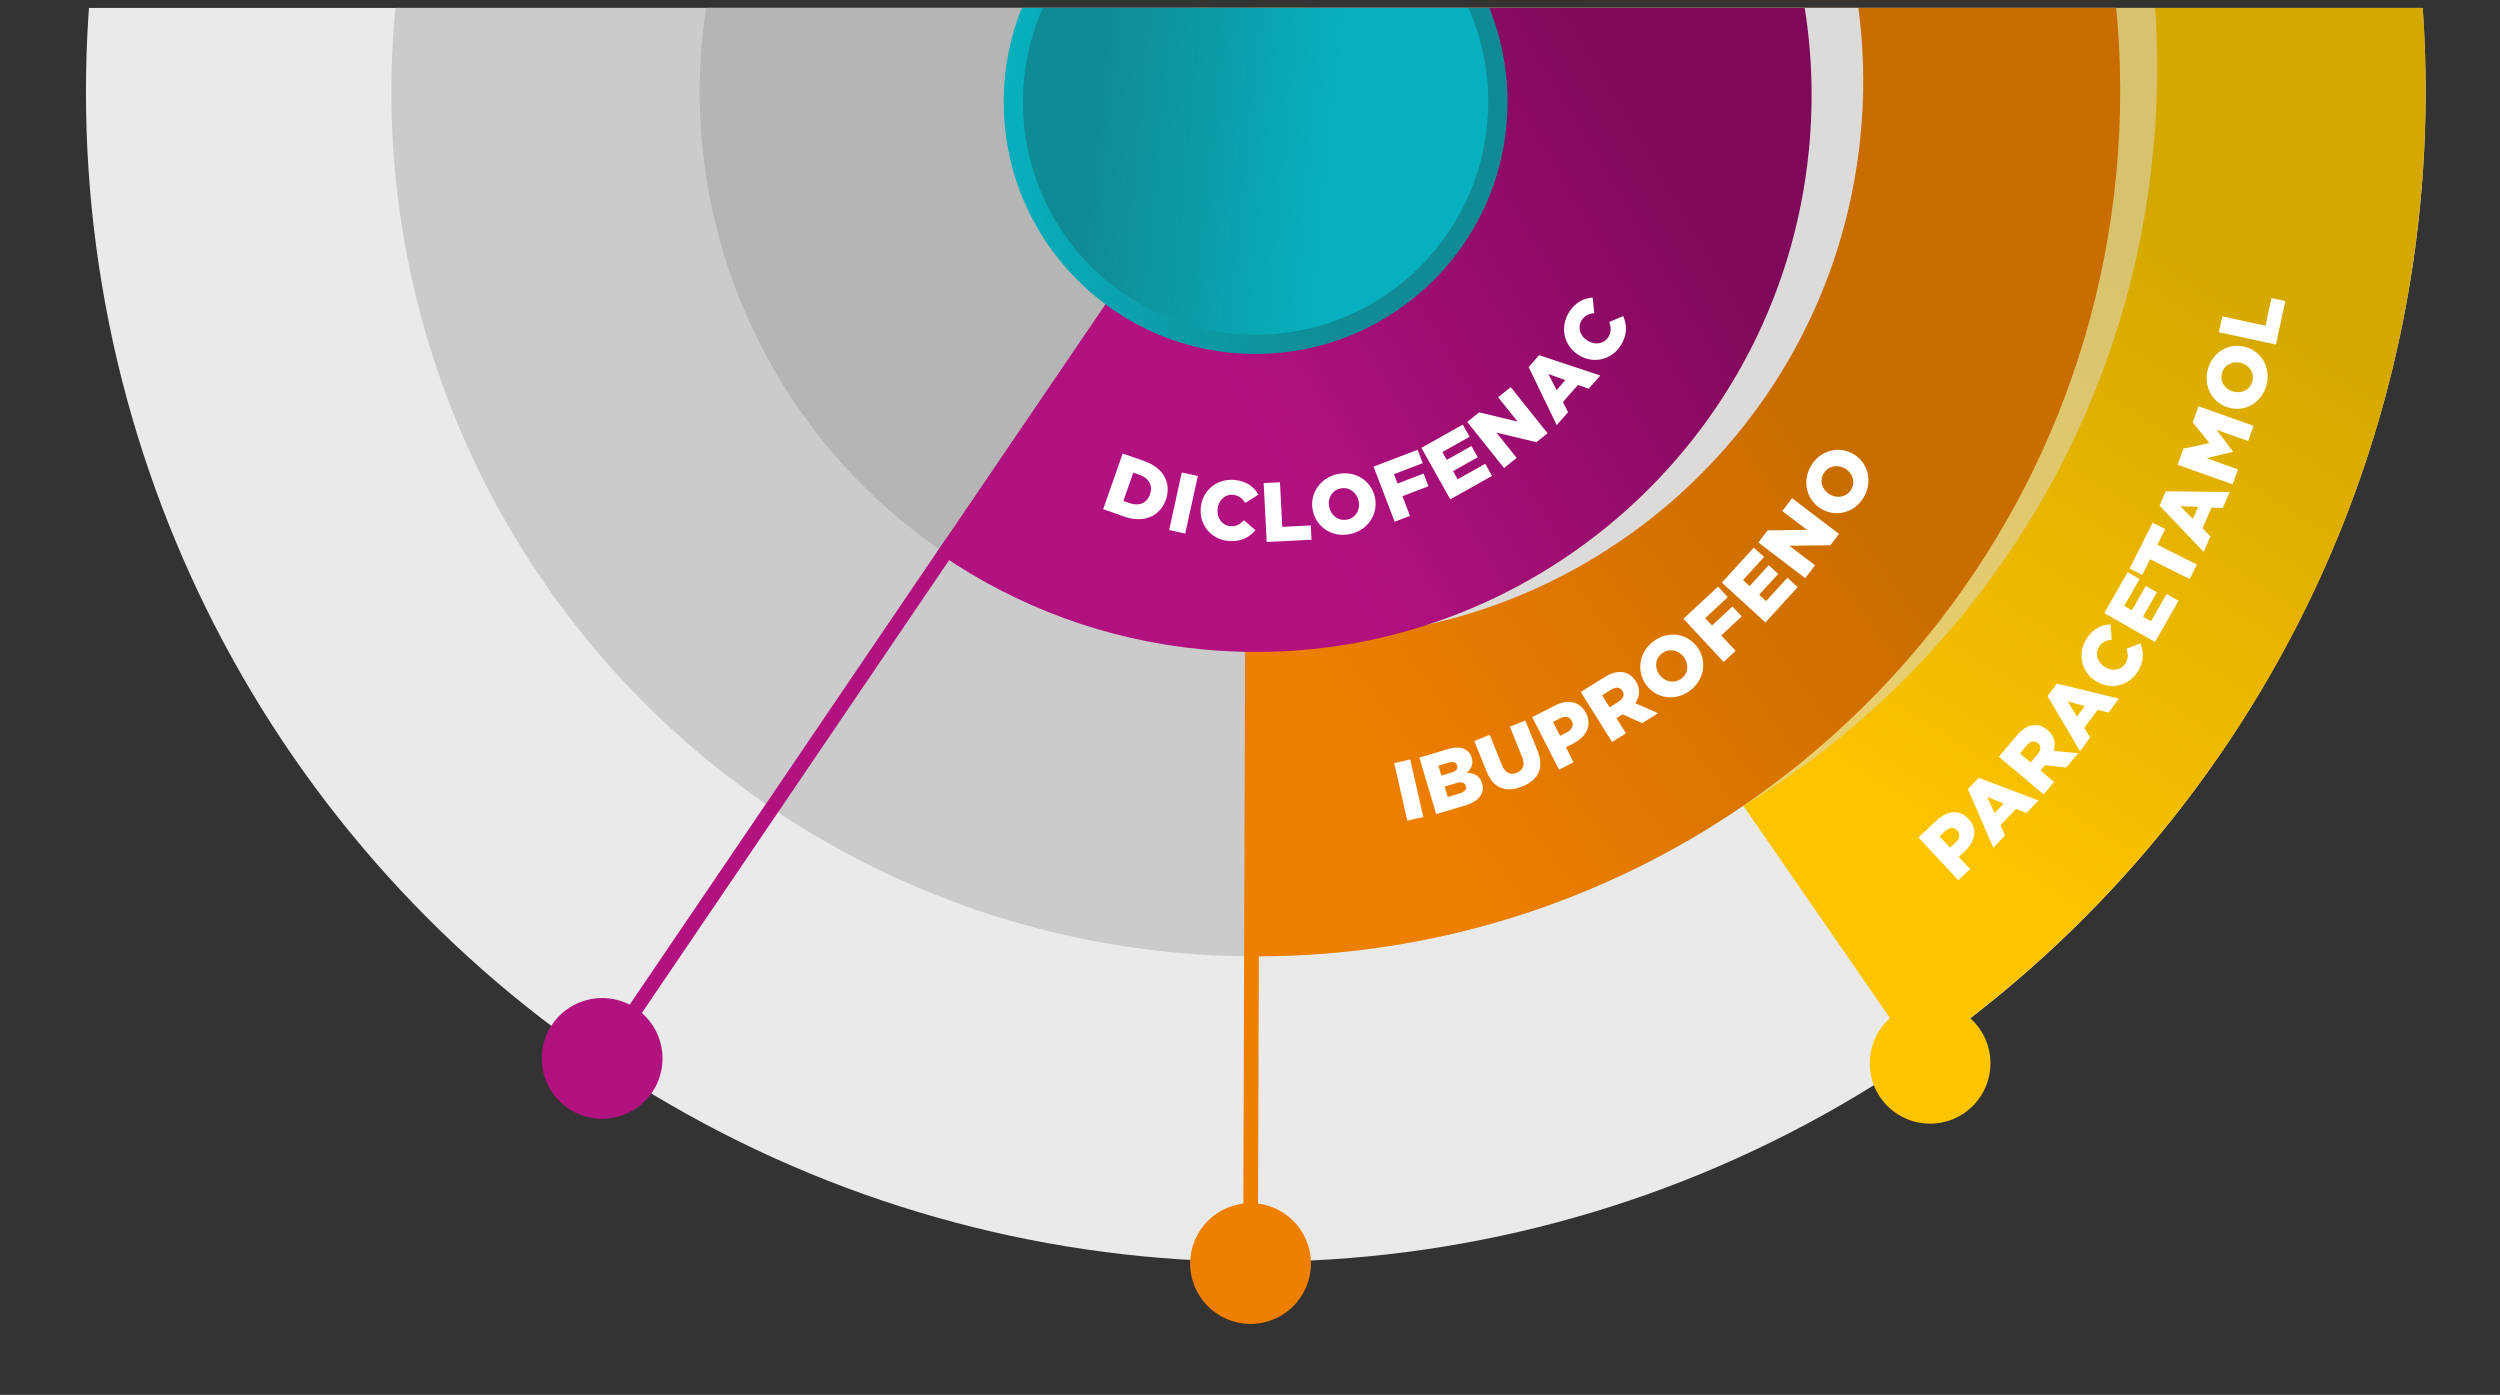
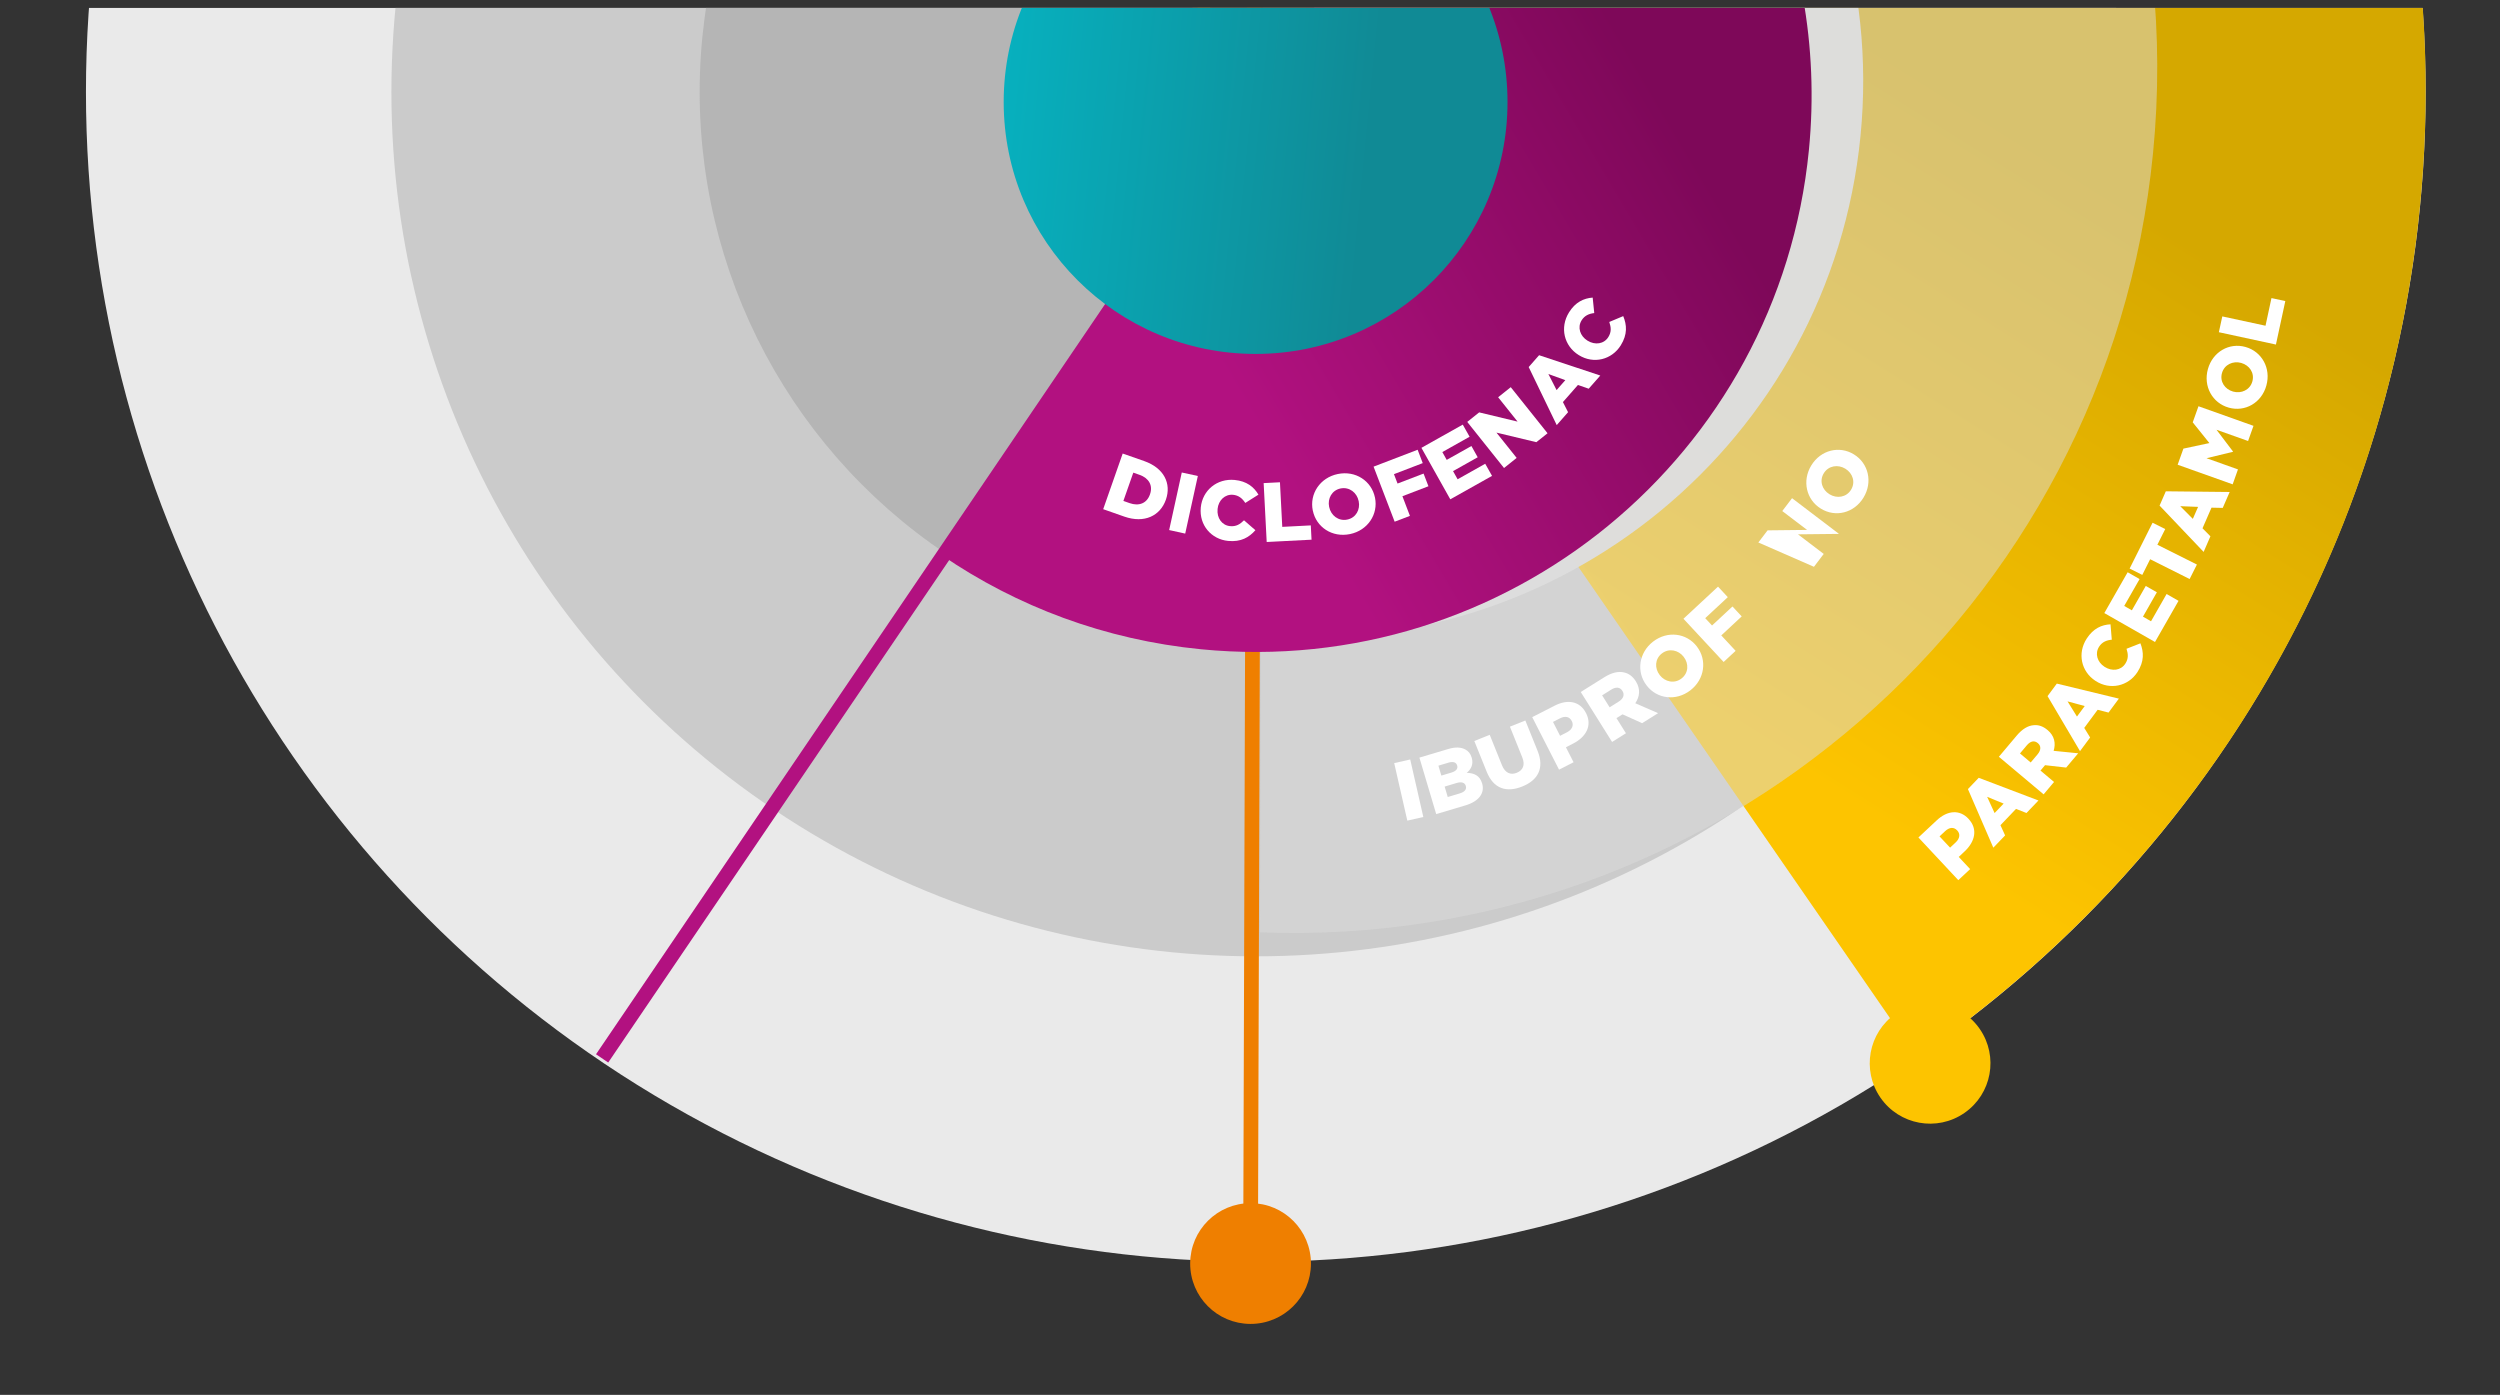
<svg xmlns="http://www.w3.org/2000/svg" xmlns:xlink="http://www.w3.org/1999/xlink" version="1.1" id="Capa_1" x="0px" y="0px" viewBox="0 0 509 284" style="enable-background:new 0 0 509 284;" xml:space="preserve">
  <rect x="0" y="0" width="509" height="284" fill="#333333" stroke="none" />
  <style type="text/css">
	.st0{clip-path:url(#SVGID_2_);}
	.st1{fill:#EAEAEA;}
	.st2{fill:#CBCBCB;}
	.st3{fill:#B5B5B5;}
	.st4{fill:none;stroke:#FDC400;stroke-width:3;stroke-miterlimit:10;}
	.st5{fill:#FDC400;}
	.st6{fill:url(#SVGID_3_);}
	.st7{opacity:0.5;fill:#DDDDDD;}
	.st8{fill:none;stroke:#EF7F00;stroke-width:3;stroke-miterlimit:10;}
	.st9{fill:#EF7F00;}
	.st10{fill:url(#SVGID_4_);}
	.st11{opacity:0.98;fill:#DDDDDD;}
	.st12{fill:url(#SVGID_5_);}
	.st13{fill:none;stroke:#B21180;stroke-width:3;stroke-miterlimit:10;}
	.st14{fill:#B21180;}
	.st15{clip-path:url(#SVGID_7_);fill:#B5B5B5;}
	.st16{fill:url(#SVGID_8_);}
	.st17{fill:url(#SVGID_9_);}
	.st18{fill:#FFFFFF;}
</style>
  <g>
    <defs>
      <rect id="SVGID_1_" x="0.11" y="1.61" width="509.14" height="307.29" />
    </defs>
    <clipPath id="SVGID_2_">
      <use xlink:href="#SVGID_1_" style="overflow:visible;" />
    </clipPath>
    <g class="st0">
      <circle class="st1" cx="255.68" cy="18.72" r="238.18" />
      <circle class="st2" cx="255.68" cy="18.72" r="175.99" />
      <circle class="st3" cx="255.68" cy="18.72" r="113.23" />
      <g>
        <g>
          <line class="st4" x1="195.98" y1="-68.76" x2="392.97" y2="216.48" />
          <g>
            <path class="st5" d="M382.85,223.47c3.86,5.59,11.52,6.99,17.1,3.13c5.59-3.86,6.99-11.52,3.13-17.1       c-3.86-5.59-11.52-6.99-17.1-3.13C380.4,210.22,379,217.88,382.85,223.47z" />
          </g>
        </g>
      </g>
      <linearGradient id="SVGID_3_" gradientUnits="userSpaceOnUse" x1="263.01" y1="234.624" x2="143.325" y2="294.075" gradientTransform="matrix(-0.098 0.995 0.995 0.098 25.105 -211.167)">
        <stop offset="0" style="stop-color:#FDC400" />
        <stop offset="1" style="stop-color:#D5A800" />
      </linearGradient>
      <path class="st6" d="M278.98-218.31c130.91,12.87,226.6,129.42,213.73,260.33c-7.12,72.48-46.03,134.15-101.56,172.59L210.92-46    l26.46-61.42l-80.66-16.95l-36.52-52.81C164.97-208.17,220.54-224.06,278.98-218.31z" />
      <path class="st7" d="M256.53,189.82c92.37,3.6,172.67-65.44,181.83-158.65c9.51-96.73-61.2-182.85-157.92-192.36    c-7.74-0.76-15.41-1.01-22.98-0.77" />
      <g>
        <g>
          <line class="st8" x1="256.15" y1="-240.97" x2="254.61" y2="257.26" />
          <g>
            <path class="st9" d="M242.32,257.22c-0.02,6.79,5.47,12.31,12.26,12.33s12.31-5.47,12.33-12.26       c0.02-6.79-5.47-12.31-12.26-12.33C247.86,244.95,242.34,250.43,242.32,257.22z" />
          </g>
        </g>
      </g>
      <linearGradient id="SVGID_4_" gradientUnits="userSpaceOnUse" x1="262.272" y1="213.662" x2="186.393" y2="299.711" gradientTransform="matrix(-0.098 0.995 0.995 0.098 25.105 -211.167)">
        <stop offset="0" style="stop-color:#EF7F00" />
        <stop offset="1" style="stop-color:#CA6D00" />
      </linearGradient>
-       <path class="st10" d="M256-157.27c5.59,0.02,11.22,0.29,16.9,0.85c96.73,9.51,167.43,95.63,157.92,192.36    c-8.95,91.05-85.79,159.04-175.46,158.77L256-157.27z" />
      <path class="st11" d="M255.03,129.29c62.24,6.12,117.65-39.38,123.77-101.61c6.12-62.24-39.38-117.65-101.61-123.77" />
      <linearGradient id="SVGID_5_" gradientUnits="userSpaceOnUse" x1="253.359" y1="243.675" x2="191.561" y2="328.159" gradientTransform="matrix(-0.098 0.995 0.995 0.098 25.105 -211.167)">
        <stop offset="0" style="stop-color:#B21180" />
        <stop offset="1" style="stop-color:#7E0859" />
      </linearGradient>
      <path class="st12" d="M319.33-74.12c33.09,22.57,53.16,62.03,48.96,104.7c-6.12,62.24-61.53,107.73-123.77,101.61    c-19.57-1.92-37.48-8.72-52.65-19.07L319.33-74.12z" />
      <g>
        <g>
          <line class="st13" x1="401.8" y1="-195.95" x2="122.59" y2="215.49" />
          <g>
-             <path class="st14" d="M112.42,208.59c-3.81,5.62-2.35,13.26,3.27,17.08c5.62,3.81,13.26,2.35,17.08-3.27       c3.81-5.62,2.35-13.26-3.27-17.08C123.88,201.51,116.23,202.97,112.42,208.59z" />
-           </g>
+             </g>
        </g>
      </g>
      <g>
        <defs>
          <path id="SVGID_6_" d="M192.38,109.97c-33.09-22.57-53.16-62.03-48.96-104.7c6.12-62.24,61.53-107.73,123.77-101.61      c19.57,1.92,37.48,8.72,52.65,19.07L192.38,109.97z" />
        </defs>
        <clipPath id="SVGID_7_">
          <use xlink:href="#SVGID_6_" style="overflow:visible;" />
        </clipPath>
-         <circle class="st15" cx="256.51" cy="15.9" r="113.23" />
      </g>
      <g>
        <linearGradient id="SVGID_8_" gradientUnits="userSpaceOnUse" x1="208.268" y1="200.824" x2="208.268" y2="276.215" gradientTransform="matrix(-0.098 0.995 0.995 0.098 25.105 -211.167)">
          <stop offset="0" style="stop-color:#07B0BE" />
          <stop offset="1" style="stop-color:#108A95" />
        </linearGradient>
        <circle class="st16" cx="255.64" cy="20.77" r="51.29" />
        <linearGradient id="SVGID_9_" gradientUnits="userSpaceOnUse" x1="208.268" y1="268.999" x2="208.268" y2="219.439" gradientTransform="matrix(-0.098 0.995 0.995 0.098 25.105 -211.167)">
          <stop offset="0" style="stop-color:#07B0BE" />
          <stop offset="1" style="stop-color:#108A95" />
        </linearGradient>
-         <circle class="st17" cx="255.64" cy="20.77" r="47.37" />
      </g>
    </g>
    <g class="st0">
      <path class="st18" d="M390.59,170.51l3.72-3.48c2.19-2.06,4.67-2.25,6.47-0.33l0.02,0.03c1.92,2.05,1.35,4.6-0.81,6.62l-1.19,1.12    l2.32,2.48l-2.41,2.25L390.59,170.51z M398.18,171.51c0.86-0.8,0.96-1.74,0.32-2.42l-0.02-0.02c-0.7-0.74-1.59-0.65-2.46,0.16    l-1.13,1.06l2.15,2.29L398.18,171.51z" />
      <path class="st18" d="M400.67,160.66l2.2-2.3l12.16,4.62l-2.44,2.55l-2.13-0.84l-3.17,3.32l0.95,2.08l-2.4,2.5L400.67,160.66z     M407.94,163.61l-3.36-1.38l1.52,3.31L407.94,163.61z" />
      <path class="st18" d="M406.97,154.08l3.62-4.3c1.17-1.39,2.34-2.05,3.48-2.13c0.97-0.1,1.9,0.22,2.8,0.98l0.03,0.02    c1.39,1.17,1.69,2.69,1.22,4.22l5,0.5l-2.45,2.91l-4.3-0.49l-0.93,1.1l2.76,2.32l-2.12,2.52L406.97,154.08z M414.86,153.57    c0.72-0.86,0.72-1.7,0.06-2.26l-0.03-0.02c-0.72-0.6-1.52-0.39-2.23,0.46l-1.39,1.65l2.18,1.84L414.86,153.57z" />
      <path class="st18" d="M416.88,141.73l1.89-2.55l12.63,3.06l-2.1,2.84l-2.22-0.57l-2.73,3.69l1.2,1.95l-2.06,2.78L416.88,141.73z     M424.45,143.75l-3.5-0.95l1.92,3.09L424.45,143.75z" />
      <path class="st18" d="M426.66,138.64l-0.03-0.02c-2.9-1.89-3.73-5.61-1.76-8.63c1.33-2.04,3.03-2.79,4.83-2.88l0.26,3.13    c-1.08,0.11-1.96,0.46-2.58,1.42c-0.91,1.4-0.37,3.15,1.09,4.09l0.03,0.02c1.5,0.97,3.3,0.75,4.21-0.64    c0.68-1.04,0.59-1.97,0.25-3.04l2.83-1.11c0.68,1.78,0.81,3.67-0.62,5.88C433.31,139.7,429.64,140.57,426.66,138.64z" />
      <path class="st18" d="M428.44,124.82l4.75-8.31l2.43,1.39l-3.13,5.47l1.56,0.89l2.83-4.96l2.26,1.29l-2.83,4.96l1.64,0.94    l3.17-5.55l2.43,1.39l-4.79,8.38L428.44,124.82z" />
      <path class="st18" d="M437.77,113.86l-1.6,3.19l-2.58-1.29l4.67-9.33l2.58,1.29l-1.6,3.19l8.05,4.03l-1.48,2.95L437.77,113.86z" />
      <path class="st18" d="M439.69,102.94l1.27-2.91l13,0.14l-1.41,3.24l-2.29-0.05l-1.83,4.2l1.61,1.63l-1.38,3.18L439.69,102.94z     M447.53,103.2l-3.63-0.14l2.56,2.58L447.53,103.2z" />
      <path class="st18" d="M443.37,94.62l1.17-3.28l5.29-1.13l-3.39-4.22l1.17-3.28l11.2,3.99l-1.1,3.09l-6.43-2.29l3.36,4.43    l-0.02,0.06l-5.37,1.3l6.4,2.28l-1.08,3.04L443.37,94.62z" />
      <path class="st18" d="M453.79,83l-0.03-0.01c-3.29-0.92-5.22-4.31-4.23-7.85c0.99-3.53,4.35-5.42,7.64-4.5l0.03,0.01    c3.29,0.92,5.22,4.31,4.23,7.85C460.45,82.04,457.08,83.92,453.79,83z M456.33,73.9l-0.03-0.01c-1.65-0.46-3.43,0.33-3.91,2.08    c-0.48,1.73,0.6,3.29,2.25,3.75l0.03,0.01c1.65,0.46,3.43-0.33,3.91-2.07C459.07,75.92,457.98,74.37,456.33,73.9z" />
      <path class="st18" d="M451.76,67.64l0.7-3.22l8.8,1.9l1.21-5.63l2.82,0.61l-1.91,8.85L451.76,67.64z" />
    </g>
    <g class="st0">
      <path class="st18" d="M283.86,155.37l3.26-0.74l2.67,11.71l-3.26,0.74L283.86,155.37z" />
      <path class="st18" d="M288.99,154.25l5.9-1.76c1.45-0.43,2.57-0.37,3.45,0.1c0.6,0.32,1.06,0.85,1.29,1.64l0.01,0.03    c0.4,1.33-0.12,2.35-1.01,3.09c1.53,0.04,2.66,0.57,3.12,2.13l0.01,0.03c0.59,1.97-0.66,3.65-3.41,4.47l-5.94,1.77L288.99,154.25z     M295.47,157.31c0.97-0.29,1.41-0.78,1.21-1.45l-0.01-0.03c-0.19-0.62-0.79-0.84-1.74-0.56l-2.07,0.62l0.6,2.02L295.47,157.31z     M297.23,161.53c0.97-0.29,1.42-0.83,1.21-1.51l-0.01-0.03c-0.19-0.62-0.8-0.89-1.87-0.57l-2.43,0.73l0.63,2.12L297.23,161.53z" />
      <path class="st18" d="M302.69,157.12l-2.52-6.25l3.14-1.26l2.49,6.19c0.65,1.61,1.77,2.04,3.01,1.54c1.24-0.5,1.76-1.56,1.13-3.12    l-2.52-6.27l3.14-1.26l2.49,6.18c1.45,3.6,0.03,6-3.14,7.27C306.73,161.41,304.09,160.61,302.69,157.12z" />
      <path class="st18" d="M311.96,146.01l4.58-2.34c2.7-1.38,5.15-0.88,6.36,1.49l0.02,0.03c1.29,2.52,0.03,4.84-2.63,6.2l-1.47,0.75    l1.56,3.05l-2.96,1.51L311.96,146.01z M319.04,149.09c1.05-0.54,1.41-1.42,0.99-2.26l-0.02-0.03c-0.47-0.92-1.36-1.08-2.43-0.53    l-1.39,0.71l1.44,2.83L319.04,149.09z" />
      <path class="st18" d="M321.84,140.89l4.81-3.01c1.56-0.97,2.89-1.24,4.01-0.97c0.96,0.21,1.76,0.8,2.39,1.8l0.02,0.03    c0.97,1.56,0.79,3.11-0.13,4.44l4.65,2.02l-3.26,2.04l-3.98-1.8l-1.24,0.77l1.93,3.08l-2.82,1.77L321.84,140.89z M329.58,142.84    c0.96-0.6,1.22-1.41,0.76-2.15l-0.02-0.03c-0.5-0.8-1.34-0.84-2.28-0.25l-1.85,1.16l1.53,2.44L329.58,142.84z" />
      <path class="st18" d="M335.26,139.57l-0.02-0.03c-2.1-2.73-1.61-6.64,1.33-8.91c2.94-2.26,6.8-1.75,8.9,0.98l0.02,0.03    c2.1,2.73,1.61,6.64-1.33,8.91C341.22,142.82,337.36,142.3,335.26,139.57z M342.81,133.75l-0.02-0.03    c-1.06-1.37-2.97-1.8-4.43-0.68c-1.44,1.11-1.51,3.02-0.45,4.39l0.02,0.03c1.06,1.37,2.97,1.8,4.41,0.69    C343.81,137.03,343.87,135.12,342.81,133.75z" />
      <path class="st18" d="M342.75,125.98l7.04-6.54l1.99,2.14l-4.6,4.28l1.39,1.49l4.16-3.87l1.88,2.02l-4.16,3.87l2.92,3.14    l-2.44,2.27L342.75,125.98z" />
-       <path class="st18" d="M350.57,118.62l6.51-7.13l2.09,1.91l-4.29,4.7l1.34,1.23l3.89-4.26l1.94,1.77l-3.89,4.26l1.41,1.28    l4.35-4.76l2.09,1.91l-6.57,7.2L350.57,118.62z" />
-       <path class="st18" d="M358,110.45l1.88-2.47l8.04-0.09l-5.05-3.84l1.99-2.62l9.56,7.27l-1.77,2.32l-8.35,0.09l5.24,3.99    l-1.99,2.62L358,110.45z" />
+       <path class="st18" d="M358,110.45l1.88-2.47l8.04-0.09l-5.05-3.84l1.99-2.62l9.56,7.27l-8.35,0.09l5.24,3.99    l-1.99,2.62L358,110.45z" />
      <path class="st18" d="M370.75,103.57l-0.03-0.02c-2.94-1.8-3.87-5.63-1.94-8.79c1.93-3.16,5.72-4.06,8.66-2.26l0.03,0.02    c2.94,1.8,3.87,5.63,1.94,8.79C377.48,104.48,373.69,105.38,370.75,103.57z M375.73,95.44l-0.03-0.02    c-1.48-0.9-3.42-0.63-4.38,0.94c-0.95,1.55-0.33,3.36,1.15,4.26l0.03,0.02c1.48,0.91,3.42,0.63,4.37-0.92    C377.83,98.16,377.21,96.35,375.73,95.44z" />
    </g>
    <g class="st0">
      <g>
        <path class="st18" d="M228.58,92.34l4.37,1.53c4.05,1.42,5.57,4.58,4.43,7.85l-0.01,0.03c-1.15,3.27-4.38,4.86-8.46,3.43     l-4.3-1.51L228.58,92.34z M230,102.44c1.88,0.66,3.49,0.06,4.13-1.77l0.01-0.03c0.64-1.81-0.24-3.3-2.12-3.96l-1.28-0.45     l-2.02,5.76L230,102.44z" />
        <path class="st18" d="M240.61,96.2l3.27,0.71l-2.57,11.73l-3.27-0.72L240.61,96.2z" />
        <path class="st18" d="M244.48,103.35l0-0.03c0.34-3.48,3.29-5.95,6.91-5.6c2.44,0.24,3.91,1.42,4.83,2.99l-2.68,1.69     c-0.6-0.92-1.33-1.54-2.48-1.66c-1.67-0.16-2.99,1.14-3.16,2.88l0,0.03c-0.18,1.79,0.87,3.31,2.54,3.47     c1.25,0.12,2.04-0.39,2.84-1.19l2.32,2.02c-1.28,1.44-2.91,2.44-5.56,2.18C246.63,109.8,244.13,106.92,244.48,103.35z" />
        <path class="st18" d="M257.28,98.36l3.32-0.17l0.47,9.08l5.81-0.3l0.15,2.91l-9.13,0.47L257.28,98.36z" />
        <path class="st18" d="M267.29,103.96l-0.01-0.03c-0.69-3.38,1.47-6.67,5.09-7.42c3.63-0.75,6.87,1.41,7.57,4.78l0.01,0.03     c0.69,3.38-1.47,6.67-5.09,7.42C271.23,109.49,267.99,107.34,267.29,103.96z M276.63,102.04l-0.01-0.03     c-0.35-1.7-1.88-2.92-3.68-2.56c-1.78,0.37-2.68,2.06-2.33,3.75l0.01,0.03c0.35,1.7,1.88,2.92,3.66,2.56     C276.09,105.43,276.98,103.74,276.63,102.04z" />
        <path class="st18" d="M279.66,95.01l8.97-3.44l1.04,2.72l-5.86,2.25l0.73,1.91l5.3-2.03l0.99,2.58l-5.3,2.03l1.53,4l-3.11,1.19     L279.66,95.01z" />
        <path class="st18" d="M289.4,91.18l8.42-4.73l1.39,2.47l-5.55,3.12l0.89,1.59l5.03-2.82l1.28,2.29l-5.02,2.82l0.93,1.66     l5.62-3.16l1.39,2.47l-8.5,4.77L289.4,91.18z" />
        <path class="st18" d="M298.73,85.9l2.43-1.94l7.82,1.88l-3.96-4.96l2.57-2.05l7.49,9.38l-2.28,1.82l-8.12-1.95l4.11,5.15     l-2.57,2.06L298.73,85.9z" />
        <path class="st18" d="M311.24,74.73l2.12-2.41l12.46,4.14l-2.36,2.68l-2.19-0.76l-3.06,3.48l1.05,2.06l-2.31,2.63L311.24,74.73z      M318.7,77.4l-3.45-1.25l1.67,3.27L318.7,77.4z" />
        <path class="st18" d="M321.44,72.3l-0.03-0.02c-2.97-1.85-3.88-5.59-1.96-8.68c1.29-2.08,3-2.88,4.82-3.01l0.32,3.15     c-1.09,0.13-1.97,0.51-2.58,1.49c-0.89,1.43-0.3,3.19,1.18,4.11l0.03,0.02c1.53,0.95,3.35,0.69,4.24-0.74     c0.66-1.06,0.55-2,0.19-3.07l2.84-1.19c0.73,1.79,0.9,3.69-0.5,5.95C328.17,73.23,324.48,74.19,321.44,72.3z" />
      </g>
    </g>
  </g>
</svg>